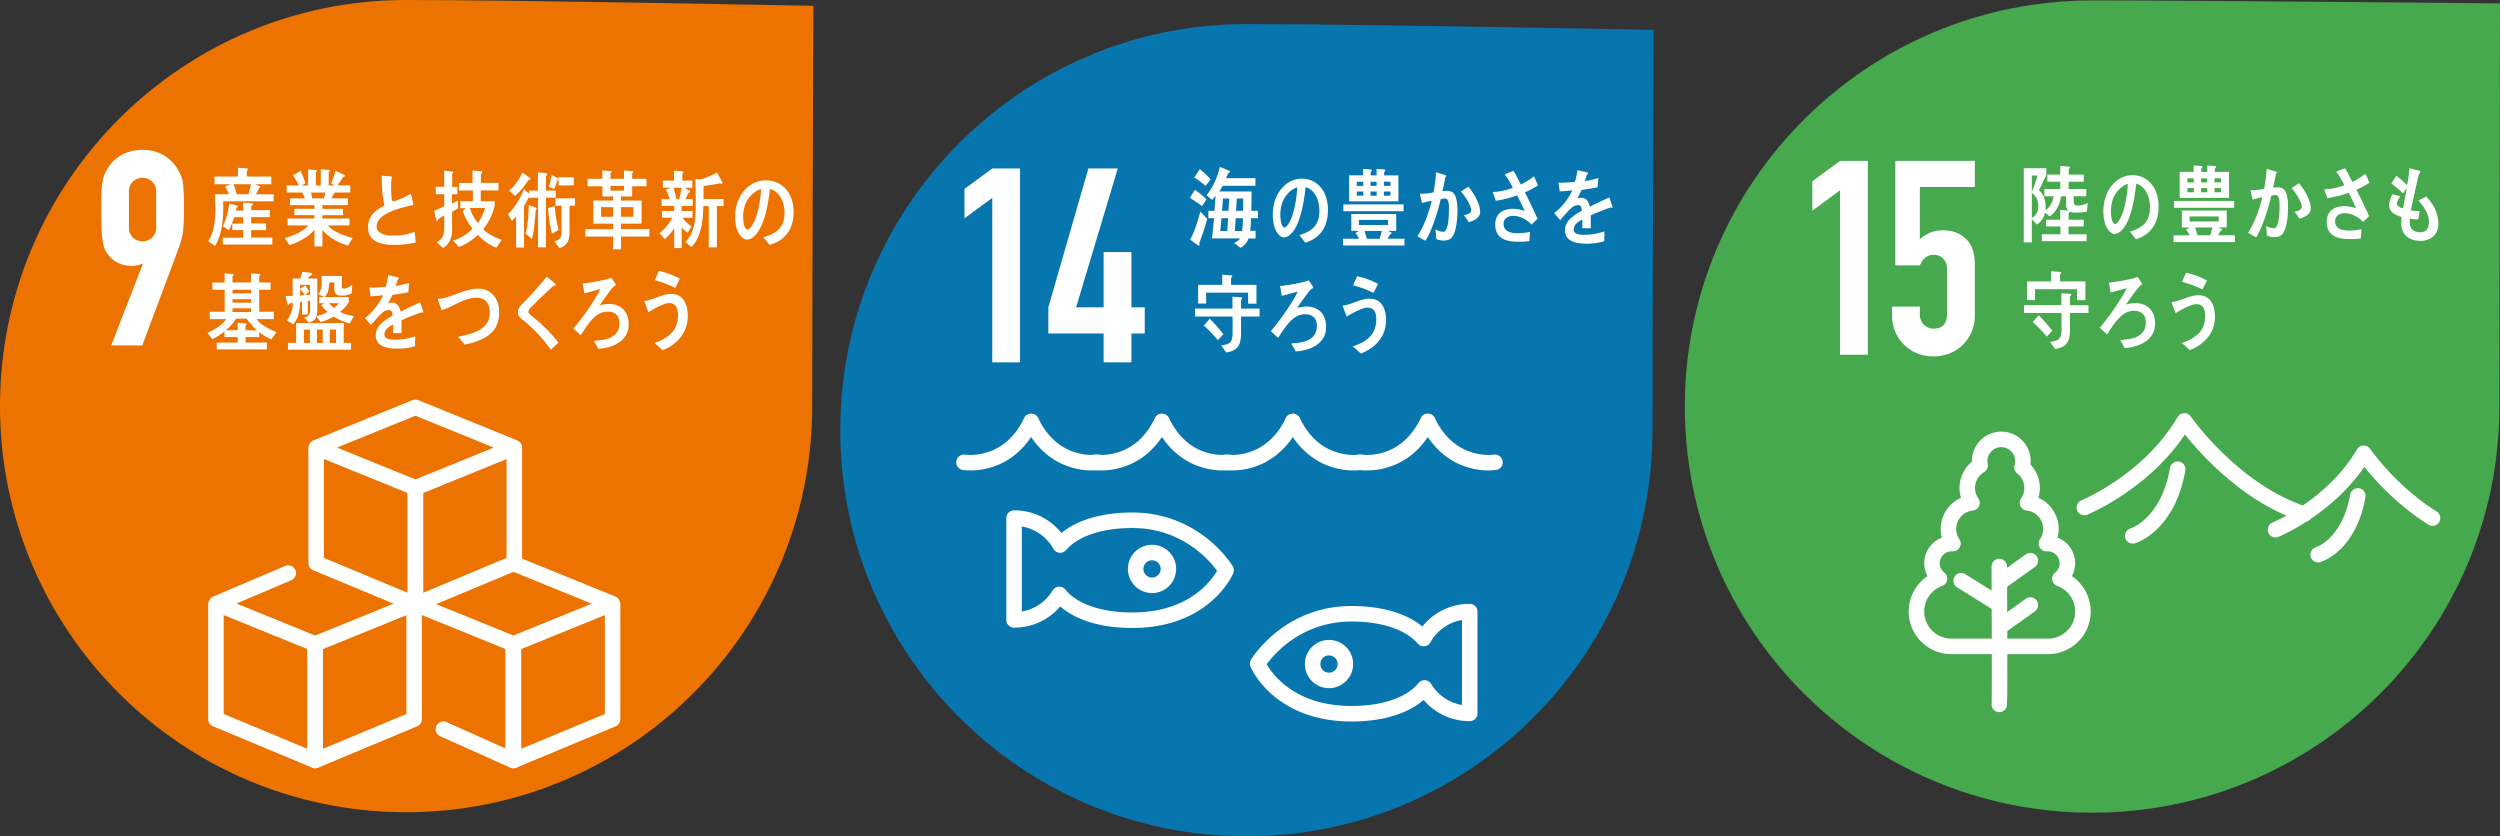
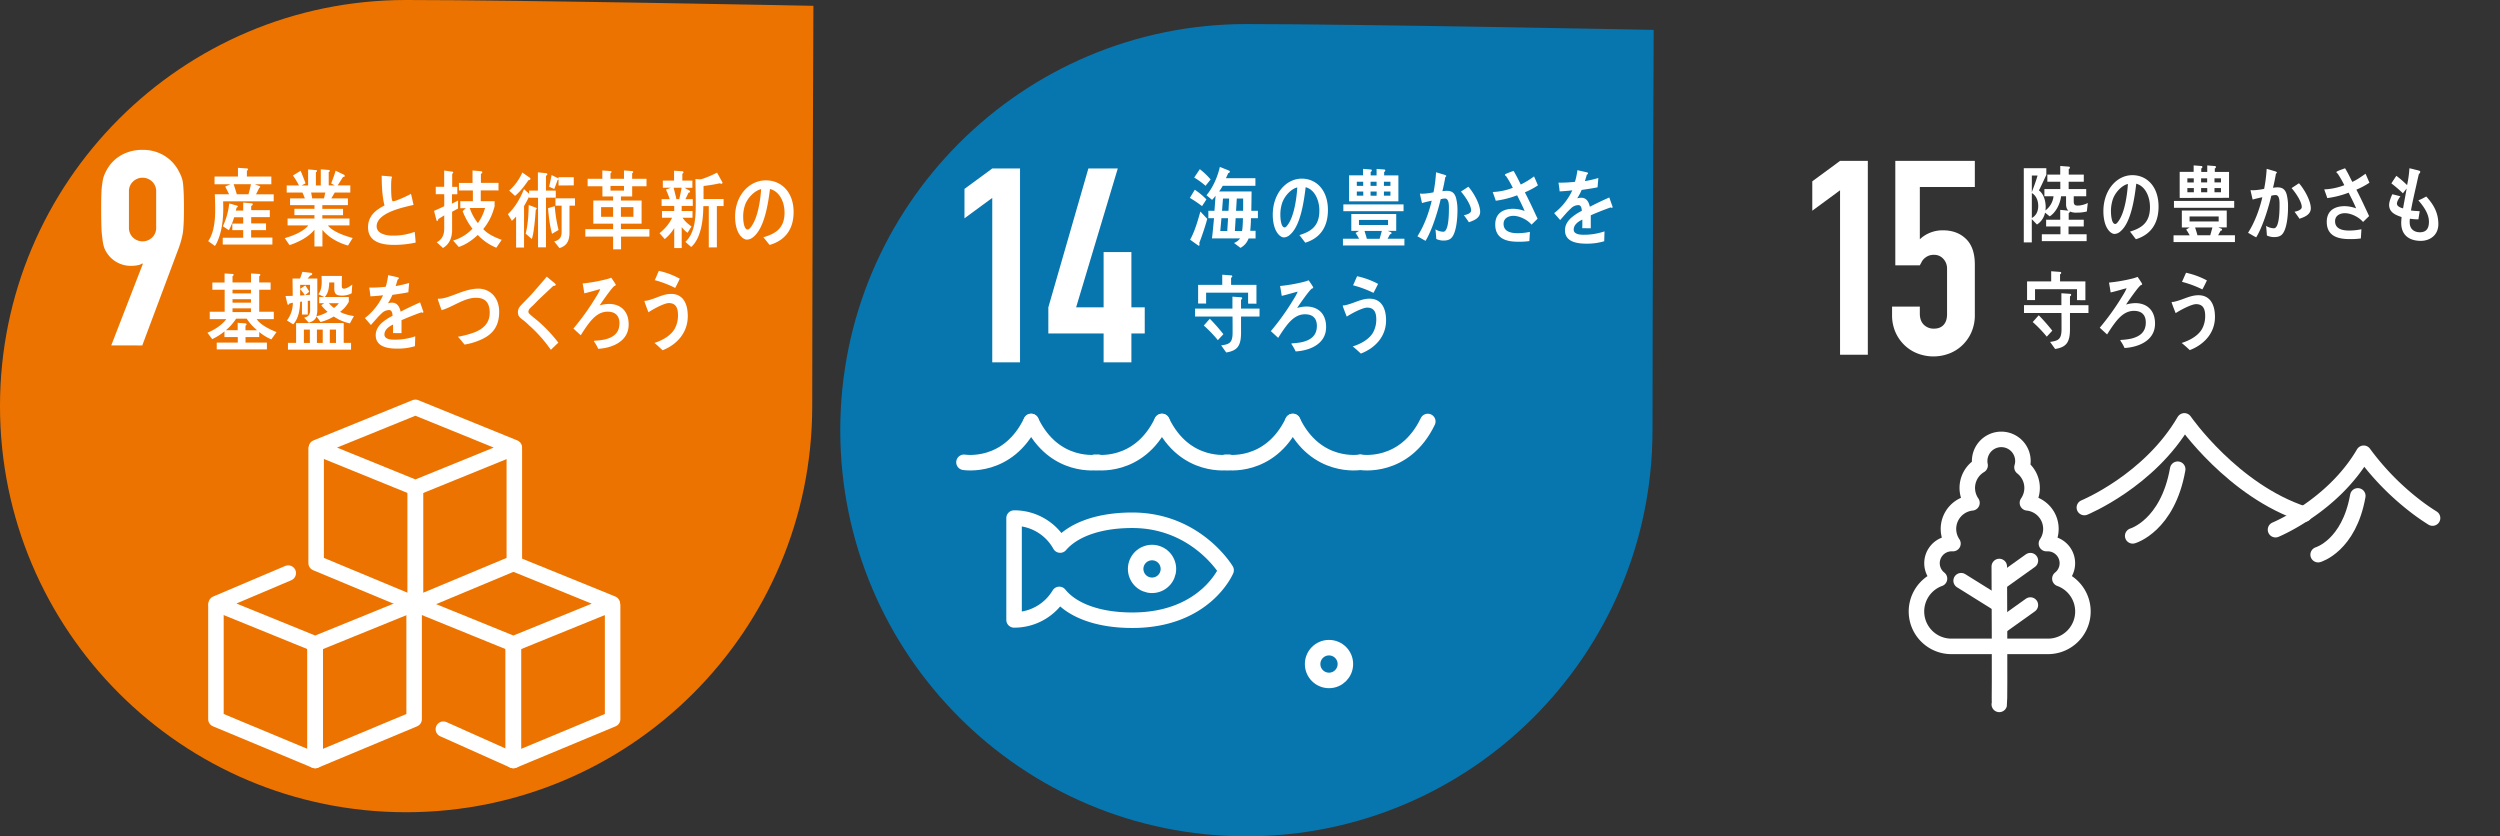
<svg xmlns="http://www.w3.org/2000/svg" viewBox="0 0 2148.42 718.69">
  <rect x="0" y="0" width="2148.42" height="718.69" fill="#333333" stroke="none" />
  <defs>
    <style>.cls-1{fill:#0776af;}.cls-2{fill:none;stroke:#fff;stroke-linecap:round;stroke-linejoin:round;stroke-width:13.33px;}.cls-3{fill:#fff;}.cls-4{fill:#ed7300;}.cls-5{fill:#47a94d;}</style>
  </defs>
  <g id="レイヤー_2" data-name="レイヤー 2">
    <g id="レイヤー_72" data-name="レイヤー 72">
      <path class="cls-1" d="M722.1,369.69c0,192.75,156.25,349,349,349s349-156.25,349-349c0-94.31,1-344,1-344s-251.55-5-350-5C878.35,20.69,722.1,177,722.1,369.69Z" />
      <path class="cls-2" d="M973.06,447.1c-29.7,0-51.08,8.56-62,21.3a45,45,0,0,0-39.6-23.18v87.5a45,45,0,0,0,38.86-21.9C921,524.05,942.68,533,973.06,533c62.7,0,80.61-42.95,80.61-42.95S1028.08,447.1,973.06,447.1Z" />
      <circle class="cls-2" cx="990.02" cy="488.92" r="14.08" transform="translate(-111.74 416.08) rotate(-22.5)" />
-       <path class="cls-2" d="M1161.44,527.45c29.7,0,51.08,8.57,62,21.3a45,45,0,0,1,39.6-23.17v87.49a45.06,45.06,0,0,1-38.86-21.89c-10.71,13.22-32.39,22.18-62.77,22.18-62.7,0-80.61-43-80.61-43S1106.42,527.45,1161.44,527.45Z" />
      <circle class="cls-2" cx="1142.1" cy="570.66" r="14.08" />
      <path class="cls-2" d="M828.4,397.28s37.74,6.38,57.72-35.08" />
      <path class="cls-2" d="M943.86,397.28s-37.74,6.38-57.72-35.08" />
      <path class="cls-2" d="M940.82,397.28s37.74,6.38,57.72-35.08" />
      <path class="cls-2" d="M1056.28,397.28s-37.74,6.38-57.72-35.08" />
      <path class="cls-2" d="M1053.24,397.28S1091,403.66,1111,362.2" />
      <path class="cls-2" d="M1168.71,397.28S1131,403.66,1111,362.2" />
      <path class="cls-2" d="M1169.25,397.28S1207,403.66,1227,362.2" />
-       <path class="cls-2" d="M1284.72,397.28S1247,403.66,1227,362.2" />
      <path class="cls-3" d="M852.71,311.39V170.06l-23.87,17.55V162.34l23.87-17.55h23.87v166.6Z" />
      <path class="cls-3" d="M948.41,311.39v-24.8h-47.5V264.13l34.4-119.34h25.27l-35.8,119.34h23.63v-47.5h23.87v47.5h11.47v22.46H972.28v24.8Z" />
      <path class="cls-3" d="M1033,177.13a115.77,115.77,0,0,0-10.46-7.08l4.22-7a59.42,59.42,0,0,1,10,8.33Zm-2.4,31.69a5.8,5.8,0,0,1,.25,1.49c0,.42-.25.88-.63.88s-6.74-4.73-7.49-5.24c3.84-6.57,6.74-16.59,8.83-24.18l5.92,6.34C1035.54,195.19,1033.22,202,1030.63,208.82Zm5.42-49.16a69.87,69.87,0,0,0-9.76-7.08l4.83-7.22a65.75,65.75,0,0,1,9.29,8.85Zm39,27.86c0,3.62-.25,7.22-.62,10.83H1079v6.56H1073A14.82,14.82,0,0,1,1066,213l-5.55-4.19a11.41,11.41,0,0,0,5.23-3.91h-24.16c.76-5.74,1.2-11.56,1.77-17.39h-4.86v-6.34h5.24l.95-13a27.09,27.09,0,0,1-3,3.6l-4.8-4c5.36-6.28,9.58-15.77,11.48-24.34l7.89,3.18a1.05,1.05,0,0,1,.69.88,1.37,1.37,0,0,1-1.33,1.26c-.63,1.47-1.38,2.88-2,4.36h25.31v6.55h-28.08a47.77,47.77,0,0,1-3.09,4.87h27.88c-.06,5.52-.12,11.13-.24,16.65H1081v6.34Zm-25.35,0-1,11h6l.69-11Zm1.32-16.88-.81,10.54h5.55l.56-10.54Zm10.9,16.88-.68,11h6.11c.64-2.14.77-8.41.82-11Zm6.44-16.88h-5.48l-.63,10.54h6.06c.05-1.4.05-2.8.05-4.27Z" />
      <path class="cls-3" d="M1121.74,208.56c-1.76-2.14-3.33-4.45-5.08-6.52,8.93-2.82,17.16-6.9,17.16-21,0-9.58-4.4-18.24-11.78-20.17-1.54,12.82-4.53,33.21-13.4,40.78a8.08,8.08,0,0,1-5.25,2.38c-2.32,0-4.57-2.08-6-4.32-2.67-4-3.62-10-3.62-15.19,0-18.17,11.46-31,24.9-31,12.42,0,22.51,9.72,22.51,27C1141.15,196.7,1132.91,205.16,1121.74,208.56Zm-19.88-34.19a32.33,32.33,0,0,0-1.57,10.17c0,3,.5,10.9,3.67,10.9,1.12,0,2.08-1.41,2.77-2.37,5.3-7.13,7.56-22.33,8.12-32C1109.77,162.21,1104,168.15,1101.86,174.37Z" />
      <path class="cls-3" d="M1154.08,210.93v-5.78h13.86a47.88,47.88,0,0,0-3-4.92c1-.66,2-1.24,3-1.82h-6.67V183.88h38.59v14.53h-7.26l2.66,1.09a1,1,0,0,1,.6.8c0,.73-.79,1-1.27,1-.73,1.22-1.4,2.6-2.12,3.84h14.43v5.78Zm.36-29.43v-5.87h51.73v5.87Zm4.91-8.48V150.68h12v-5.57l6.56.52a.91.91,0,0,1,1,.86,1.37,1.37,0,0,1-1,1.22v3H1183v-5.57l6.49.52a.92.92,0,0,1,1,.86,1.33,1.33,0,0,1-1,1.22v3h12.24V173Zm12.1-16.84H1166v3.54h5.5Zm.07,8.39H1166v3.61h5.57ZM1192.85,189h-25v4.33h25Zm-20.24,9.46c.67,2.25,1.45,4.42,2,6.74h11l1.89-6.74ZM1183,156.18h-5.19v3.54H1183Zm.08,8.39h-5.27v3.61H1183Zm11.81-8.39h-5.59v3.54h5.59Zm0,8.39h-5.59v3.61h5.59Z" />
      <path class="cls-3" d="M1247.19,204.56c-1.89,1.88-4.5,2.17-6.88,2.17a14.38,14.38,0,0,1-6-1.37c-.25-2.8-.37-5.55-.74-8.28a13.53,13.53,0,0,0,6.7,2.08c4.93,0,4.88-16.25,4.88-20.28,0-3,0-8.29-3.42-8.29a15.44,15.44,0,0,0-3.65.59c-2.43,10.52-7.61,27.12-13,35.77-2.38-1.16-4.63-2.67-7-3.89,5.66-8.85,9.8-19.93,12.29-30.58-2.79.57-5.59,1.22-8.34,2-.24-.93-1.76-7.56-1.76-7.83s.12-.3.31-.3c.54,0,1,.15,1.58.15a56.39,56.39,0,0,0,9.75-1.22,125,125,0,0,0,2.18-17.2c2,.5,3.78,1.09,5.67,1.66a13.25,13.25,0,0,1,2.38.78c.3.16.73.29.73.72s-.49.8-.8.94c-.73,4.11-1.52,8.2-2.55,12.16a32.18,32.18,0,0,1,3.65-.35c4.14,0,6.69,1.35,8.1,6.11A41.07,41.07,0,0,1,1252.5,181C1252.5,187.45,1251.58,200.25,1247.19,204.56Zm15.1-13.58c-1.32-2.09-2.79-4-4.26-6.06,1.76-.29,6.22-1.36,6.22-4.1,0-4.75-5.86-13-8.76-16.19,2.12-1.37,4.25-2.81,6.38-4.17C1266,165.06,1272,175.21,1272,182,1272,187.73,1266,189.66,1262.29,191Z" />
      <path class="cls-3" d="M1310.43,165.28c3.85,7.42,7.38,15.05,10.93,22.69l-5.21,5.08c-3.6-4.32-10.45-7.57-15.59-7.57-3.6,0-8.44,1.64-8.44,6.93,0,7.27,7.67,8,12.15,8a51.8,51.8,0,0,0,10.47-1.14c-.12,2.69-.3,5.29-.46,7.91a61.79,61.79,0,0,1-9.59.56c-8.49,0-19.73-1.67-19.73-14.76,0-10.59,8-13.55,15.43-13.55a29.9,29.9,0,0,1,9.81,1.89c-1-2.54-2.25-5-3.43-7.48-1-2-2-4-3-6a81.57,81.57,0,0,1-18.36,4.67c-.77-2.55-1.77-5-2.6-7.5a54.08,54.08,0,0,0,17.25-3.6,83.1,83.1,0,0,0-5.91-10.24.94.94,0,0,1-.83-.85.87.87,0,0,1,.54-.77c2.25-1.07,4.61-1.85,6.84-2.69,2.31,3.74,4.19,7.7,6.21,11.72a69.65,69.65,0,0,0,11.38-7c1.2,2.56,2.25,5.17,3.37,7.72A70.24,70.24,0,0,1,1310.43,165.28Z" />
      <path class="cls-3" d="M1385.13,178.59a1.68,1.68,0,0,1-.94-.36c-4.45,1.52-13.06,4.93-17.13,6.8v11.14l-7.32-.07c.07-1,.07-2.1.07-3.33v-4.05c-5,2.32-7.42,5.28-7.42,8.61,0,2.88,2.83,4.42,8.47,4.42a54.37,54.37,0,0,0,18-2.91l-.25,8.47a51,51,0,0,1-15.53,2.08c-12.14,0-18.19-3.81-18.19-11.56,0-3.76,1.72-7.23,5.07-10.41a43.57,43.57,0,0,1,9.4-6.22c-.12-3.26-1.11-4.92-2.9-4.92a9,9,0,0,0-6.38,2.75,59.55,59.55,0,0,0-4.77,4.91c-2.29,2.54-3.71,4.28-4.58,5.14-1.1-1.3-2.84-3.25-5.13-5.92a52.25,52.25,0,0,0,15.59-19.61c-3.28.43-6.93.72-10.89.94-.24-2.76-.62-5.27-1-7.53a110.35,110.35,0,0,0,14.17-.71,59.93,59.93,0,0,0,2.09-10l8.37,1.89a.88.88,0,0,1,.74.86c0,.44-.31.8-1,1.08-.31,1.23-.87,3.13-1.68,5.57a96.74,96.74,0,0,0,11.58-2.68l-.68,8c-3.4.73-8,1.44-13.68,2.25a43,43,0,0,1-3.84,7.23,12.67,12.67,0,0,1,3.53-.51c3.79,0,6.25,2.54,7.37,7.75,5-2.61,10.58-5.28,16.7-8l2.86,8.1C1385.87,178.31,1385.62,178.59,1385.13,178.59Z" />
      <path class="cls-3" d="M1066.51,272v13.9c0,11.35-3.17,15.48-12.74,17l-4.34-6.07c6.87-1,9.83-2,9.83-11,0-4.63,0-9.19-.06-13.82H1027v-6.8h32.12V254.94l7.37.51a1,1,0,0,1,1,.88,1.45,1.45,0,0,1-1,1.23v7.66h15.9V272Zm6.07-11.07v-9.4H1036.5v9.34h-6.87V244.82h20.73v-8.75l7.67.58a.83.83,0,0,1,.93.87,1.42,1.42,0,0,1-1,1.17v6.13h21.79V261Zm-26,31.39a106.67,106.67,0,0,0-12.09-12.58c1.75-1.87,3.41-3.9,5.21-5.79a158.75,158.75,0,0,1,11.64,13.24Z" />
      <path class="cls-3" d="M1113.42,302a33.58,33.58,0,0,0-3.34-5.92c-.13-.23-.31-.44-.31-.65s.31-.28.43-.37a54.64,54.64,0,0,0,9.17-1.16c6.44-1.66,12.31-5,12.31-13.82,0-7.36-4.46-10-10.15-10-6.87,0-11.83,4.41-16.22,10.13-2.47,3.26-4.71,6.66-6.87,10.13-2.1-1.88-4.2-3.82-6.31-5.79a211.39,211.39,0,0,0,17.71-24.37c1.6-2.67,4.27-6.58,5.32-9.56-1.62.38-3.22.87-4.83,1.31-2.91.8-5.88,1.67-8.85,2.32-.45-2.82-.88-5.64-1.43-8.47a138.12,138.12,0,0,0,20.31-3.54,29.39,29.39,0,0,0,4.26-1.38c.56.8,3.91,5.56,3.91,6.16s-.74.94-1.18,1c-2.17,1.37-10.65,13.6-12.62,16.63a30.23,30.23,0,0,1,8-1.23c9.48,0,16.89,5.72,16.89,17.58C1139.66,296.47,1124.07,301.47,1113.42,302Z" />
      <path class="cls-3" d="M1169.48,303.84c-2.29-2.09-4.57-4.25-7-6.13,6.2-1.89,14.43-5.94,17.83-12.6a23,23,0,0,0,2.42-10.63c0-6.43-2.1-10.12-7.86-10.12-4,0-13.87,5.27-17.52,7.74-.43-1.1-3.4-8.54-3.4-9.19s.61-.43.86-.43c1.36,0,6.19-1.53,7.67-2.1,4.83-1.73,9.3-3.7,14.43-3.7,9.89,0,14.23,7.82,14.23,18.61C1191.14,290.11,1180.56,299.66,1169.48,303.84Zm10.83-52.15a90.55,90.55,0,0,0-17.52-6.5c1.17-2.6,2.3-5.2,3.47-7.82a69.13,69.13,0,0,1,18,6.6C1183,246.57,1181.72,249.17,1180.31,251.69Z" />
      <path class="cls-4" d="M0,349C0,541.75,156.25,698,349,698S698,541.75,698,349c0-94.32,1-344,1-344S447.43,0,349,0C156.25,0,0,156.25,0,349Z" />
      <polygon class="cls-2" points="356.97 350.07 271.93 384.63 356.97 419.2 442 384.63 356.97 350.07" />
      <polyline class="cls-2" points="356.97 419.2 356.97 519.4 442 483.88 442 386.08" />
      <polyline class="cls-2" points="356.97 419.2 356.97 519.4 271.68 483.88 271.68 386.08" />
      <polyline class="cls-2" points="247.71 492.5 185.81 518.77 270.85 553.34 355.89 518.77" />
      <polyline class="cls-2" points="270.85 553.34 270.85 653.54 355.89 618.02 355.89 520.22" />
      <polyline class="cls-2" points="270.85 553.34 270.85 653.54 185.57 618.02 185.57 520.22" />
      <polyline class="cls-2" points="441.17 484.21 526.21 518.77 441.17 553.34 356.13 518.77" />
      <polyline class="cls-2" points="441.17 553.34 441.17 653.54 381.02 626.64" />
      <polyline class="cls-2" points="441.17 553.34 441.17 653.54 526.46 618.02 526.46 520.22" />
      <path class="cls-3" d="M95.6,296.82l27.14-70-.47-.47a9.07,9.07,0,0,1-3.62,1.52,28.74,28.74,0,0,1-6.44.59,24.31,24.31,0,0,1-20.12-10.77,20.45,20.45,0,0,1-2.58-5,32.39,32.39,0,0,1-1.4-6.9,85.81,85.81,0,0,1-.94-10.65q-.23-6.44-.23-16.26,0-8.19.23-13.45a65.69,65.69,0,0,1,.94-9,24.86,24.86,0,0,1,1.52-6.09A43.48,43.48,0,0,1,92.32,145,32.17,32.17,0,0,1,104.84,133a36.74,36.74,0,0,1,17.67-4.22,35.34,35.34,0,0,1,17.55,4.33A34,34,0,0,1,152.46,145c1.09,1.87,2,3.67,2.81,5.38a28.27,28.27,0,0,1,1.87,6.09c.31,2.49.54,5.5.7,9s.24,8,.24,13.45q0,7.73-.24,12.75c-.16,3.36-.39,6.2-.7,8.54q-.7,3.75-1.52,6.67c-.55,2-1.21,4-2,6.2l-31.36,83.78Zm15.21-101.33a11.28,11.28,0,0,0,3.51,8.66,11.87,11.87,0,0,0,16.38,0,11.28,11.28,0,0,0,3.51-8.66V164.61A11.28,11.28,0,0,0,130.7,156a11.87,11.87,0,0,0-16.38,0,11.28,11.28,0,0,0-3.51,8.66Z" />
      <path class="cls-3" d="M191.75,173c.05,1.89.11,3.73.11,5.63,0,7.45-.67,15.58-2.79,22.66-.86,3-2.58,7.76-4.38,10.09l-5.77-4.16c5-7.09,6-17.92,6-26.83,0-4.46-.13-9-.31-13.45h12.25c-1.1-2.21-2.16-4.47-3.34-6.6l4.52-2H184.38v-6.66H204.5v-7.46l7.43.51c.55,0,1.17,0,1.17.88a1.39,1.39,0,0,1-.93,1.09v5h21v6.66H219l4,1.54a.77.77,0,0,1,.62.72c0,.43-.49.66-.8.74-.94,1.91-1.79,3.8-2.86,5.64h15.24V173Zm-.32,37.16v-5.87H209v-6.5h-9.35v-5.63H209v-5.42h-7.81a55.06,55.06,0,0,1-4.52,11.11l-5.13-3.42A61.27,61.27,0,0,0,197,174.82l6.57,1.84a.85.85,0,0,1,.74.79c0,.59-.49.82-.93.88-.25.88-.5,1.77-.74,2.64H209v-6.88l7.55.64c.38,0,.62.53.62.91,0,.72-.81,1.16-1.3,1.3v3.67h16v6h-16V192h12.75v5.78H215.82v6.36h18.25v6Zm9.34-51.86c.88,2.42,2.18,6.66,2.85,9.15-.92.37-2.32.72-3.15-.51h13.06c.81-2.86,1.54-5.72,2.1-8.64Z" />
      <path class="cls-3" d="M299.08,211c-7.75-2.09-16.47-6.64-22-13.45v14.25h-6.86v-14.4c-5.14,6.51-14.25,10.93-21.42,13.25l-4.09-6c6.37-1.83,15.73-5.29,20.24-10.93H247.14v-5.94h23.09v-2.88H253v-5.44h17.26v-3.16h-21v-5.8H262c-.67-1.67-1.3-3.4-2.11-5.06h-13.5v-6.08h10.53a63.83,63.83,0,0,0-5.19-8.53l6.62-4.06c1.48,3.55,2.91,7.16,4.26,10.79l-3.46,1.8h5.63V145.56l6.93.65a.64.64,0,0,1,.68.72c0,.52-.55.94-.92,1.09v11.35h4.21V145.49l7.05.57a.74.74,0,0,1,.68.79c0,.52-.62.88-.93,1V159.3h5.2l-3.09-1.66c1.36-3.62,2.78-7.17,3.83-10.94l7.07,3.41a1.3,1.3,0,0,1,.8,1.08c0,.82-1.07.88-1.49.88-1.55,2.46-3.09,4.85-4.63,7.23h10.88v6.15H287.68c-1,1.74-2,3.39-3,5.06H299v5.8H277v3.16H294.8v5.44H277v2.88h23.33v5.94H281.79c4,5.43,15.37,9.25,21.3,10.78Zm-31.71-45.56.94,5.06h10.08c.44-1.67.81-3.4,1.18-5.06Z" />
      <path class="cls-3" d="M338.82,210.45c-8.69,0-22.54-1.37-22.54-15.19,0-10.06,7.29-15.19,14.15-18.67-2.07-8.31-2.31-17-2.43-25.6,1.82.14,3.71.28,5.53.44.9.07,1.82.13,2.72.28.31.08.66.23.66.66a1.41,1.41,0,0,1-.41.79,49.57,49.57,0,0,0-.37,6.66c0,2.68-.06,11.07,1.15,12.94a.83.83,0,0,0,.56.21c2.3,0,12.93-4.9,15.3-6.42.9,3.1,1.51,6.35,2.24,9.54-7.58,1.81-31.7,6.44-31.7,18.37,0,6.73,9,8,13.19,8a51.84,51.84,0,0,0,19.49-3.24c.36,3,.66,6.13.84,9.24A87.32,87.32,0,0,1,338.82,210.45Z" />
      <path class="cls-3" d="M388.52,182v15.54c0,6.95-2.46,12.44-7.86,15.57l-5.34-4.92c4.3-2.25,6.43-6,6.43-11.58V185.06c-1.7,1.16-3.49,2.1-5.16,3.33,0,.57-.3,1.51-.91,1.51-.36,0-.5-.36-.61-.73L373,181.22c2.95-1.3,5.89-2.61,8.77-4V166.91h-7.29v-6.37h7.23v-14l7.07,1a.76.76,0,0,1,.68.64c0,.51-.55,1-.86,1.24v11.14H393v6.37h-4.59V175l5.22-2.67v6.8C392,180.15,390.23,181,388.52,182Zm38,30.88a44.66,44.66,0,0,1-15.91-11c-4.79,4.56-10.38,8.4-16.34,10.34l-4.9-5.49A37.13,37.13,0,0,0,406,196.56a58.52,58.52,0,0,1-8.41-15.12l2.7-2.53h-4.73v-6h10.82v-9.25H394.41v-6.44h11.67V146.5l7.36.66a1,1,0,0,1,1,1.08c0,.58-.81,1-1.17,1.16v7.75h15.12v6.5H413.14v9.25h11.91v4.35c0,.21-.79,2.67-.92,3.11a47.29,47.29,0,0,1-8.84,16.48c3.8,4.42,10.8,7.45,15.84,9.27Zm-22.84-34.14a42.5,42.5,0,0,0,7,13,40.59,40.59,0,0,0,6.14-13Z" />
      <path class="cls-3" d="M469.19,169.87v42.67h-6.82v-42.6H454.7V169c-1.42,2.75-2.77,5.49-4.36,8.09v35.65h-6.82V186.07a38.16,38.16,0,0,1-3.62,3.69L436.46,184c6-5.5,10.63-13.46,13.82-21.47l4.42,4v-2.75h7.55V148.1l7.06.72c.43.08,1.05.22,1.05.86a1.55,1.55,0,0,1-1.17,1.37v12.74h8.42v6.08Zm-15-15.11c-3.43,5-7.11,9.9-11.6,13.58l-5-4.55a45.2,45.2,0,0,0,11.29-15.55l6.35,4.41a1.23,1.23,0,0,1,.61.95C455.87,154.54,454.82,154.9,454.2,154.76Zm6.21,25.53c-.43,6.2-1.48,19.75-3.38,25.16l-5.28-4.69c2-7.9,2.45-16.44,2.63-24.59l6.39,2.37a.78.78,0,0,1,.44.73C461.21,179.71,460.66,180.15,460.41,180.29Zm14,20.61c-1.89-6.58-2.88-15-3.43-22l5.78-1.73A120.6,120.6,0,0,0,480,197.64Zm5.6-41.53V154a.75.75,0,0,1-.79.58c-.93,2.6-1.86,5.27-2.89,7.88l-4.43-2c.86-3.31,1.43-6.65,2.16-10l5.77,2.82.18.3v-1.3h13.07v7.07Zm9.39,17.37v23.15c0,7.3-2.52,11.5-8.59,13.3l-4.55-5.65c4.18-1.22,6.39-3,6.39-8.45V176.74h-5.29v-6.29h16.78v6.29Z" />
      <path class="cls-3" d="M533.71,203.33v10.93h-6.82V203.33H503v-6.45h23.87V192.2h-17V172.36h17v-3.52H517.7v-8.79H505v-6.37h12.63v-7.19l7.12.53a.82.82,0,0,1,.8.71c0,.45-.62,1-.92,1.18v4.77h11.6v-7.19l7.13.53a.82.82,0,0,1,.8.71c0,.45-.61,1-.91,1.18v4.77h12.33v6.37H543.27v8.79H533.6v3.52h17.77V192.2H533.6v4.68h24.47v6.45ZM526.89,178H516.56v8.3h10.33Zm9.35-18.23h-11.6v4h11.6ZM544.35,178H533.6v8.3h10.75Z" />
      <path class="cls-3" d="M585.84,177l-.07,4.33h9.35v5.78H586.6c1.94,3.16,4.94,5.49,7.64,7.55l-3.41,5.43a27,27,0,0,1-5-4.93v18h-6.42V196a35.81,35.81,0,0,1-8.16,9.44l-4.47-5.05c4.12-3.37,8.34-7.77,10.76-13.26h-8.64v-5.78h10.51V177H568.56v-5.86h7c-1-2.78-2-5.57-3.29-8.2l4.28-1.61h-6.93V155.2h9.64v-8.49l7.12.44a.91.91,0,0,1,.94.87,1.32,1.32,0,0,1-.94,1.25v5.93H595v6.17h-6.76l4.23,2.41a1,1,0,0,1,.59.79c0,.82-.87,1-1.35,1-.83,1.91-1.77,3.73-2.71,5.57h6.35V177Zm-6.94-15.67c.65,2.7,2.27,8.81,2.81,11.59-1.17.6-3.22-2.29-4.39-1.78h6.39c.77-3.22,1.48-6.52,2.06-9.81Zm37.15,15.75v35.52h-6.94V177.12h-4.7c-.06,12.08-1.94,27.54-10.41,35.15l-5-4.4c8.57-8,8.92-21.59,8.92-33.76,0-6.74-.22-13.56-.28-20.29l4.11.29a18.93,18.93,0,0,0,4.06-1.17,86.8,86.8,0,0,0,10.39-4.61l4.7,8.5a1,1,0,0,1-1,1.1,1.77,1.77,0,0,1-1.19-.45,132.61,132.61,0,0,1-14.11,2.34V171h17.23v6.08Z" />
      <path class="cls-3" d="M661.4,210.5c-1.86-2.18-3.53-4.49-5.39-6.59,9.46-2.84,18.2-7,18.2-21.17,0-9.65-4.66-18.4-12.51-20.34-1.61,12.93-4.79,33.51-14.19,41.13a8.6,8.6,0,0,1-5.56,2.39c-2.46,0-4.85-2.07-6.41-4.33-2.81-4.05-3.83-10.09-3.83-15.34,0-18.32,12.15-31.26,26.41-31.26,13.15,0,23.87,9.81,23.87,27.23C682,198.52,673.25,207.06,661.4,210.5ZM640.32,176a31,31,0,0,0-1.66,10.24c0,3.08.53,11,3.89,11,1.2,0,2.22-1.43,2.93-2.4,5.62-7.18,8-22.52,8.61-32.31C648.71,163.74,642.55,169.72,640.32,176Z" />
      <path class="cls-3" d="M233.18,291.67a41,41,0,0,1-10.41-6.37v4.34H211v4.77h18.38v5.86H186.26v-5.86h18.08v-4.77H192.89v-4.85a51.33,51.33,0,0,1-10.52,6.66l-4.09-5.5c5.94-2.54,11.94-6.14,16.22-11.72H180.25v-6.36h12.82V249H182.49v-6.2H193V235l7,.43a.74.74,0,0,1,.74.79,1.38,1.38,0,0,1-.93,1.09v5.44h15.9V235l7.18.43a.79.79,0,0,1,.81.79c0,.52-.57.95-.94,1.09v5.44h9.79V249h-9.79v18.89h12.52v6.36H220.61c3.41,5.21,11.7,9,17,11.14ZM212,273.87h-9.1a44.22,44.22,0,0,1-8.79,9.9h10.15v-6.36l6.81.51a.78.78,0,0,1,.81.73,1.34,1.34,0,0,1-.93,1.16v4h10A45.21,45.21,0,0,1,212,273.87ZM215.67,249H199.82v3.12h15.85Zm0,8.11H199.82v3h15.85Zm0,7.88H199.82v3.18h15.85Z" />
      <path class="cls-3" d="M300.69,277.92A39,39,0,0,1,286.83,272a41.71,41.71,0,0,1-11.38,4.71L272,271.92c-1.12,3.32-3.91,4.56-6.63,5.35l-4-4.27c3.46-1,5.13-2.1,5.13-6.65v-8l-2,.21v11.73h-5V259.19l-1.54.14c-.24,6.94-1.43,14.46-6,19.38l-5.39-3.32a24.78,24.78,0,0,0,5.08-15.27c-1,.22-2,.52-3,.73-.11.51-.48,1-1,1s-.63-.57-.75-1l-1.55-6.5c2,0,4.15,0,6.2-.15,0-4.93-.14-9.92-.14-14.83h6.45c.75-1.88,1.37-3.83,2-5.78l7.69.93a1,1,0,0,1,.74.86c0,1-1.06,1.32-1.68,1.39-.75.87-1.49,1.73-2.29,2.6h8.36v25.82a21.27,21.27,0,0,1-.74,6.58,32.93,32.93,0,0,0,9.59-3.77,42.11,42.11,0,0,1-5.45-5.63,30.46,30.46,0,0,1,2.54-1.79h-4.34v-5.31h4.47l-5.15-2.37c2.3-3.26,2.86-6.58,2.86-10.71,0-1.67-.07-3.4-.13-5.06h17.52c-.06,2.82-.14,5.65-.14,8.46,0,1.81.39,2.46,2,2.46,2.16,0,5.2-2.1,7-3.48l-.48,7.46a17.74,17.74,0,0,1-7.8,2c-4.65,0-7.19-.51-7.19-6.43,0-1.59.06-3.26.06-4.84h-4.39c-.13,4.62-.75,9.32-3.9,12.49h20.74v4.13a26.25,26.25,0,0,1-7.5,8.6c3.47,2,8.05,3.05,11.88,3.63Zm-53.23,22.57v-5.86h7v-17h40.91v17h6.31v5.86Zm18.94-55.7h-8.47v3.48c1.48-1,3-2,4.46-3,1.16,1.75,2.28,3.56,3.4,5.36l-3.53,3,4.14-.29Zm-8.47,3.62V254l4.09-.3A57,57,0,0,0,257.93,248.41Zm8.36,34.86h-5.14v11.44h5.14Zm11.06,0h-5v11.44h5Zm5.27-22.69a35.26,35.26,0,0,0,4.4,4.09,19.57,19.57,0,0,0,4.14-4.09Zm6.13,22.69h-5.33v11.44h5.33Z" />
      <path class="cls-3" d="M363.11,268.73a1.76,1.76,0,0,1-.93-.35c-4.45,1.52-13.05,4.91-17.13,6.8v11.13l-7.31-.08c.06-1,.06-2.09.06-3.33v-4c-4.95,2.31-7.44,5.28-7.44,8.6,0,2.9,2.87,4.42,8.49,4.42a54.55,54.55,0,0,0,18-2.89l-.25,8.45a50.13,50.13,0,0,1-15.53,2.11c-12.13,0-18.18-3.84-18.18-11.58,0-3.76,1.71-7.23,5.07-10.41a44.08,44.08,0,0,1,9.4-6.22c-.12-3.25-1.13-4.92-2.91-4.92a9.09,9.09,0,0,0-6.38,2.75,55.64,55.64,0,0,0-4.75,4.92c-2.3,2.53-3.72,4.26-4.59,5.13-1.11-1.3-2.84-3.25-5.13-5.93a52.28,52.28,0,0,0,15.59-19.6c-3.28.43-6.94.72-10.89.94-.24-2.75-.62-5.28-1-7.52a106.45,106.45,0,0,0,14.17-.72,58.74,58.74,0,0,0,2.12-10l8.35,1.88a.89.89,0,0,1,.75.87c0,.43-.31.8-1,1.08-.31,1.24-.87,3.12-1.67,5.57a98.85,98.85,0,0,0,11.58-2.67l-.68,8c-3.4.71-8,1.44-13.68,2.22a46.48,46.48,0,0,1-3.85,7.26,11.78,11.78,0,0,1,3.55-.52c3.76,0,6.23,2.52,7.35,7.73,4.95-2.6,10.59-5.27,16.72-8l2.84,8.1C363.86,268.45,363.63,268.73,363.11,268.73Z" />
      <path class="cls-3" d="M410.33,293.12a54.78,54.78,0,0,1-11.1,3c-1.92-2.27-3.71-4.67-5.73-6.72a84.21,84.21,0,0,0,14.27-3.79c6.83-2.73,13.28-7.54,13.07-17.3-.2-9.54-5.13-12.57-12.38-12.39-10,.29-19.27,7.84-29,10.65-.33-1-3.2-9-3.21-9.39,0-.72.89-.46,1.31-.47,4.79-.13,10.27-2.53,14.86-4.17,5.89-2.27,11.84-4.3,18.09-4.48,9.82-.27,18.19,6.8,18.46,19.31C429.23,282.39,421.21,289.07,410.33,293.12Z" />
      <path class="cls-3" d="M473.39,300.63a120,120,0,0,0-18.64-21,57.67,57.67,0,0,0-5.39-4.71,15.54,15.54,0,0,1-3.1-2.74,6.24,6.24,0,0,1-1.17-3.9c0-2.76,1.17-4.35,2.84-6.15,3-3.19,6.06-6.14,9-9.41,4.34-4.92,8.73-9.83,12.94-15,1.79,1.52,3.6,3,5.38,4.49a12.55,12.55,0,0,1,2,1.72.93.93,0,0,1,.3.67c0,1-1.36,1.14-2,1-4.08,3.91-8.29,7.75-12.43,11.73-1.75,1.66-3.35,3.48-5.08,5.13-.81.8-1.73,1.52-2.48,2.38a4.83,4.83,0,0,0-1.49,2.9,2.81,2.81,0,0,0,1.13,2.18c2.59,2.45,5.5,4.55,8.15,6.86a124.58,124.58,0,0,1,16.48,17.72C477.64,296.43,475.54,298.61,473.39,300.63Z" />
      <path class="cls-3" d="M514.08,299.77a33.62,33.62,0,0,0-3.35-5.93,1.41,1.41,0,0,1-.31-.67c0-.21.31-.27.44-.36a55,55,0,0,0,9.14-1.14c6.46-1.67,12.33-5,12.33-13.82,0-7.37-4.45-10-10.15-10-6.87,0-11.82,4.41-16.22,10.13-2.48,3.25-4.71,6.65-6.87,10.12-2.1-1.88-4.21-3.82-6.3-5.77A210.76,210.76,0,0,0,510.47,258c1.62-2.68,4.28-6.57,5.35-9.55-1.63.36-3.23.87-4.85,1.3-2.9.8-5.87,1.68-8.83,2.32-.45-2.82-.89-5.64-1.43-8.47A135.62,135.62,0,0,0,521,240a29.47,29.47,0,0,0,4.27-1.37c.55.79,3.89,5.56,3.89,6.14s-.75.94-1.17,1c-2.17,1.39-10.64,13.61-12.63,16.65a30,30,0,0,1,8-1.23c9.49,0,16.9,5.72,16.9,17.56C540.31,294.2,524.71,299.18,514.08,299.77Z" />
      <path class="cls-3" d="M569.39,301c-2.28-2.14-4.56-4.37-7-6.3,6.2-1.95,14.42-6.1,17.83-12.93a24.17,24.17,0,0,0,2.43-10.91c0-6.62-2.12-10.41-7.87-10.41-4,0-13.87,5.42-17.53,7.94-.43-1.11-3.39-8.76-3.39-9.43s.61-.45.86-.45c1.36,0,6.19-1.55,7.67-2.14,4.82-1.79,9.29-3.79,14.42-3.79,9.92,0,14.24,8,14.24,19.08C591.06,286.9,580.48,296.71,569.39,301Zm10.84-53.54a89.35,89.35,0,0,0-17.52-6.7c1.18-2.66,2.3-5.34,3.47-8a67,67,0,0,1,18,6.76C582.89,242.18,581.65,244.86,580.23,247.47Z" />
    </g>
    <g id="レイヤー_74" data-name="レイヤー 74">
-       <path class="cls-5" d="M1447.88,349.39c0,192.75,156.7,349,350,349s350-156.25,350-349c0-95.52.54-346.46.54-346.46S1895.39.39,1797.88.39C1604.58.39,1447.88,156.64,1447.88,349.39Z" />
      <path class="cls-2" d="M1770.2,497.27a16.88,16.88,0,0,0-10.46-30.14c-.37,0-.74,0-1.11,0a22.51,22.51,0,0,0-16.32-35,22.48,22.48,0,0,0-4.67-30.56,18.59,18.59,0,1,0-36-1.62,22.5,22.5,0,0,0-7,32.18,22.51,22.51,0,0,0-16.33,35c-.37,0-.74,0-1.11,0a16.88,16.88,0,0,0-10.46,30.14,30,30,0,0,0,10,58.21h83.47a30,30,0,0,0,10-58.21Z" />
      <path class="cls-2" d="M1718.12,605.34c.58-2.32,0-118.52,0-118.52" />
      <line class="cls-2" x1="1720.45" y1="499.23" x2="1744.85" y2="481.8" />
      <line class="cls-2" x1="1685.33" y1="499.04" x2="1717.54" y2="519.11" />
      <line class="cls-2" x1="1720.45" y1="537.38" x2="1744.85" y2="519.95" />
      <path class="cls-2" d="M1955.51,455.19s49.25-20.21,75.77-65.67a226.83,226.83,0,0,0,47.54,47.79c3.7,2.72,7.58,5.38,11.64,7.9" />
      <path class="cls-2" d="M1992.13,476.66s26.52-7.58,34.1-50.52" />
      <path class="cls-2" d="M1791.23,436.16s55.86-22.92,85.94-74.48c0,0,41.54,60.16,103.13,80.21" />
      <path class="cls-2" d="M1832.77,460.51s30.08-8.59,38.67-57.29" />
      <path class="cls-3" d="M1581.28,304.86V163.53l-23.86,17.55V155.81l23.86-17.55h23.87v166.6Z" />
      <path class="cls-3" d="M1697.11,138.26v22.46h-47.27v44.93a26.9,26.9,0,0,1,8.43-5.5,28.64,28.64,0,0,1,11.46-2.22q12.16,0,19.78,7.37t7.6,22.11v43.06a36.35,36.35,0,0,1-2.92,15,35,35,0,0,1-7.84,11.23,33.65,33.65,0,0,1-11.35,7.14,38,38,0,0,1-26.91,0,33.65,33.65,0,0,1-11.35-7.14,34.84,34.84,0,0,1-7.84-11.23,36.35,36.35,0,0,1-2.92-15v-7h23.86v6.08q0,6.09,3.4,9.48a11.86,11.86,0,0,0,8.77,3.39q5.38,0,8.31-3.28t2.92-9.12V230.92a12.16,12.16,0,0,0-3.15-8.42A10.39,10.39,0,0,0,1662,219a11.47,11.47,0,0,0-5.15,1,13.36,13.36,0,0,0-3.51,2.46,9.78,9.78,0,0,0-2.1,3c-.78,1.4-1.25,2.26-1.41,2.57h-21.06V138.26Z" />
      <path class="cls-3" d="M1835.53,205.58c-1.75-2.14-3.32-4.45-5.08-6.52,8.93-2.82,17.17-6.89,17.17-21,0-9.58-4.4-18.25-11.78-20.18-1.54,12.82-4.53,33.21-13.4,40.78a8.08,8.08,0,0,1-5.25,2.38c-2.32,0-4.57-2.08-6-4.32-2.66-4-3.61-10-3.61-15.19,0-18.17,11.46-31,24.9-31,12.41,0,22.51,9.72,22.51,27C1855,193.72,1846.7,202.18,1835.53,205.58Zm-19.87-34.19a32.38,32.38,0,0,0-1.57,10.17c0,3,.5,10.91,3.67,10.91,1.12,0,2.08-1.42,2.76-2.38,5.3-7.12,7.56-22.33,8.13-32C1823.56,159.24,1817.76,165.17,1815.66,171.39Z" />
      <path class="cls-3" d="M1867.87,208v-5.78h13.87a47.88,47.88,0,0,0-3-4.92c1-.66,2-1.24,3-1.82H1875V180.9h38.59v14.53h-7.26l2.66,1.09a1,1,0,0,1,.6.8c0,.73-.79,1-1.27,1-.73,1.22-1.4,2.6-2.12,3.84h14.43V208Zm.36-29.43v-5.87H1920v5.87Zm4.92-8.48V147.7h12v-5.57l6.55.52a.92.92,0,0,1,1,.86,1.38,1.38,0,0,1-1,1.22v3h5.14v-5.57l6.49.52a.92.92,0,0,1,1,.86,1.33,1.33,0,0,1-1,1.22v3h12.24V170Zm12.1-16.84h-5.5v3.54h5.5Zm.07,8.39h-5.57v3.61h5.57ZM1906.65,186h-25v4.33h25Zm-20.24,9.46c.66,2.25,1.45,4.42,2,6.74h11l1.88-6.74Zm10.35-42.23h-5.2v3.54h5.2Zm.08,8.39h-5.28v3.61h5.28Zm11.8-8.39h-5.58v3.54h5.58Zm0,8.39h-5.58v3.61h5.58Z" />
      <path class="cls-3" d="M1961,201.59c-1.89,1.87-4.5,2.16-6.88,2.16a14.46,14.46,0,0,1-6-1.37c-.24-2.8-.36-5.54-.73-8.28a13.53,13.53,0,0,0,6.7,2.08c4.93,0,4.88-16.25,4.88-20.28,0-3,0-8.29-3.42-8.29a15.44,15.44,0,0,0-3.65.59c-2.43,10.52-7.61,27.12-13,35.77-2.37-1.16-4.63-2.67-7-3.89,5.66-8.85,9.8-19.93,12.29-30.58-2.8.57-5.6,1.22-8.34,2-.24-.93-1.77-7.55-1.77-7.83s.12-.3.31-.3c.55,0,1,.15,1.59.15a56.39,56.39,0,0,0,9.75-1.22,123.52,123.52,0,0,0,2.17-17.19c2,.49,3.79,1.08,5.68,1.65a13.25,13.25,0,0,1,2.38.78c.3.16.73.29.73.72s-.49.8-.8.94c-.73,4.11-1.52,8.2-2.55,12.16A32.18,32.18,0,0,1,1957,161c4.14,0,6.69,1.35,8.1,6.11a41.1,41.1,0,0,1,1.16,10.95C1966.3,184.47,1965.38,197.27,1961,201.59Zm15.1-13.59c-1.33-2.09-2.79-4-4.26-6.06,1.76-.29,6.22-1.36,6.22-4.1,0-4.75-5.87-13-8.76-16.19,2.11-1.37,4.25-2.81,6.38-4.17,4.14,4.6,10.16,14.75,10.16,21.52C1985.83,184.75,1979.81,186.68,1976.09,188Z" />
      <path class="cls-3" d="M2025,163c3.85,7.41,7.38,15.05,10.93,22.69l-5.2,5.08c-3.6-4.32-10.46-7.57-15.59-7.57-3.6,0-8.45,1.63-8.45,6.93,0,7.27,7.68,8,12.16,8a51.7,51.7,0,0,0,10.46-1.13c-.12,2.69-.3,5.29-.46,7.91a61.66,61.66,0,0,1-9.58.56c-8.5,0-19.73-1.67-19.73-14.76,0-10.6,8-13.55,15.42-13.55a29.85,29.85,0,0,1,9.81,1.89c-1-2.54-2.24-5-3.43-7.48-1-2-2-4-3-6a80.64,80.64,0,0,1-18.36,4.67c-.77-2.54-1.78-5-2.6-7.49a54,54,0,0,0,17.24-3.6,81.84,81.84,0,0,0-5.91-10.24.94.94,0,0,1-.82-.85.91.91,0,0,1,.53-.78c2.25-1.07,4.61-1.84,6.85-2.68,2.31,3.74,4.18,7.7,6.2,11.71,4-1.76,7.73-4.44,11.39-7,1.19,2.55,2.24,5.17,3.37,7.72A71.15,71.15,0,0,1,2025,163Z" />
      <path class="cls-3" d="M1778.86,269v13.9c0,11.35-3.17,15.48-12.75,17l-4.33-6.07c6.87-1,9.83-2,9.83-11,0-4.63,0-9.19-.06-13.82h-32.18v-6.8h32.12V252l7.37.51a1,1,0,0,1,1.05.89,1.44,1.44,0,0,1-1.05,1.22v7.66h15.9V269Zm6.06-11.07v-9.39h-36.08v9.33H1742V241.84h20.73v-8.75l7.68.58a.84.84,0,0,1,.93.88,1.4,1.4,0,0,1-1,1.16v6.13h21.78V258Zm-26,31.39a106.59,106.59,0,0,0-12.08-12.58c1.74-1.87,3.41-3.9,5.21-5.79a156.84,156.84,0,0,1,11.63,13.24Z" />
      <path class="cls-3" d="M1825.76,299.06a33.53,33.53,0,0,0-3.33-5.92c-.13-.23-.31-.44-.31-.65s.31-.28.43-.37a54.64,54.64,0,0,0,9.17-1.16c6.43-1.66,12.31-5,12.31-13.81,0-7.37-4.46-10-10.16-10-6.87,0-11.82,4.41-16.21,10.14-2.48,3.25-4.72,6.65-6.88,10.12-2.09-1.88-4.2-3.82-6.3-5.79a213.8,213.8,0,0,0,17.71-24.37c1.59-2.67,4.27-6.58,5.32-9.56-1.63.38-3.23.88-4.84,1.32-2.91.79-5.88,1.66-8.84,2.31-.45-2.82-.89-5.64-1.43-8.47a139.9,139.9,0,0,0,20.31-3.53,31.15,31.15,0,0,0,4.26-1.39c.56.8,3.91,5.56,3.91,6.17s-.75.93-1.18,1c-2.17,1.37-10.66,13.6-12.63,16.63a30.29,30.29,0,0,1,8-1.23c9.48,0,16.9,5.72,16.9,17.58C1852,293.49,1836.42,298.49,1825.76,299.06Z" />
      <path class="cls-3" d="M1881.82,300.87c-2.29-2.1-4.57-4.26-7-6.14,6.19-1.89,14.42-5.94,17.82-12.59a23,23,0,0,0,2.42-10.64c0-6.43-2.1-10.12-7.86-10.12-4,0-13.87,5.27-17.51,7.74-.43-1.09-3.41-8.54-3.41-9.19s.61-.43.86-.43c1.36,0,6.19-1.53,7.68-2.1,4.82-1.73,9.29-3.69,14.42-3.69,9.9,0,14.23,7.81,14.23,18.61C1903.48,287.13,1892.91,296.68,1881.82,300.87Zm10.83-52.15a90.09,90.09,0,0,0-17.51-6.51c1.17-2.59,2.3-5.2,3.47-7.82a69.06,69.06,0,0,1,17.94,6.6C1895.31,243.59,1894.07,246.19,1892.65,248.72Z" />
      <path class="cls-3" d="M1793.38,181.73a33.79,33.79,0,0,1-8.53,1,13.22,13.22,0,0,1-6.08-1,1.35,1.35,0,0,1-1,1.38v5.72h12.94v5.78h-13.07v6.71h15.54v5.88h-38.5v-5.88h16v-6.71h-12.31v-5.78h12.13v-8.48l7.11.67c-1.61-1.23-2.1-3.4-2.1-5.58v-6.78h-4.27c-.81,6.72-4.59,14-9.79,17.27l-4-3.18a15.82,15.82,0,0,1-6.94,10.2l-4.45-4.63v20h-6.88V144.56h19.37v5.72c-2.1,4.49-4.14,9-6.36,13.37,4.15,3,5.81,9,5.81,14.54a18.28,18.28,0,0,1-.25,2.67,17.68,17.68,0,0,0,7-12.2h-7.86v-6.17h13.68V156.2h-11.15v-6.14h11.09v-7.45l7.3.58a.89.89,0,0,1,1,.86,1.29,1.29,0,0,1-1,1.23v4.78h12.93v6.14h-13v6.29h15.09v6.17H1782.1c0,1.37,0,2.73,0,4.1,0,3.34,1,3.91,3.72,3.91a20.24,20.24,0,0,0,8.35-2.24Zm-47.29-30.88V165.1c1.79-4.7,3.52-9.4,4.94-14.25Zm0,15v21.49c3.65-2,5.5-5.65,5.5-10.35S1749.74,168,1746.09,165.89Z" />
      <path class="cls-3" d="M2080.73,207c-8.66.08-17.08-3.61-17.2-15.26,0-1.74.18-3.48.31-5.21-4.52-1.59-10.6-3.61-10.71-10.34,0-2.91,1.6-6.72,2.72-9.25,2.35.5,4.7,1.21,7,1.72-1.06,1.45-3,4.28-3,6.37.07,2.53,3.58,3.61,5.26,4.05,1-5.71,2.1-11.36,3.09-17.07-1.11,1.38-2.16,2.74-3.21,4.12a116.63,116.63,0,0,0-9.91-8.53c1.36-2.17,2.8-4.34,4.28-6.52a89.5,89.5,0,0,1,9.21,8,93.32,93.32,0,0,0,2-14.46c2,.36,4,.93,6,1.44a15.06,15.06,0,0,1,2.47.66c.43.14.86.36.86.94a2.8,2.8,0,0,1-1.17,1.87c-.44,1.59-.81,3.34-1.18,4.92-.74,3.41-1.49,6.8-2.29,10.21-1.17,5.34-2.41,10.77-3.34,16.2,2.47.44,5,.44,7.48.66l-1.11,7a49.86,49.86,0,0,1-7.3-.57,17.87,17.87,0,0,0-.19,3.18c.07,6.08,4.27,8.55,9,8.47,5.25-.07,7.62-3.26,7.55-9.25-.06-6.95-5.08-13.61-9.09-18.16a56.2,56.2,0,0,0,6.79-3.33c6,6.58,10.29,13.52,10.4,23.51C2095.53,202,2088.41,206.8,2080.73,207Z" />
    </g>
  </g>
</svg>